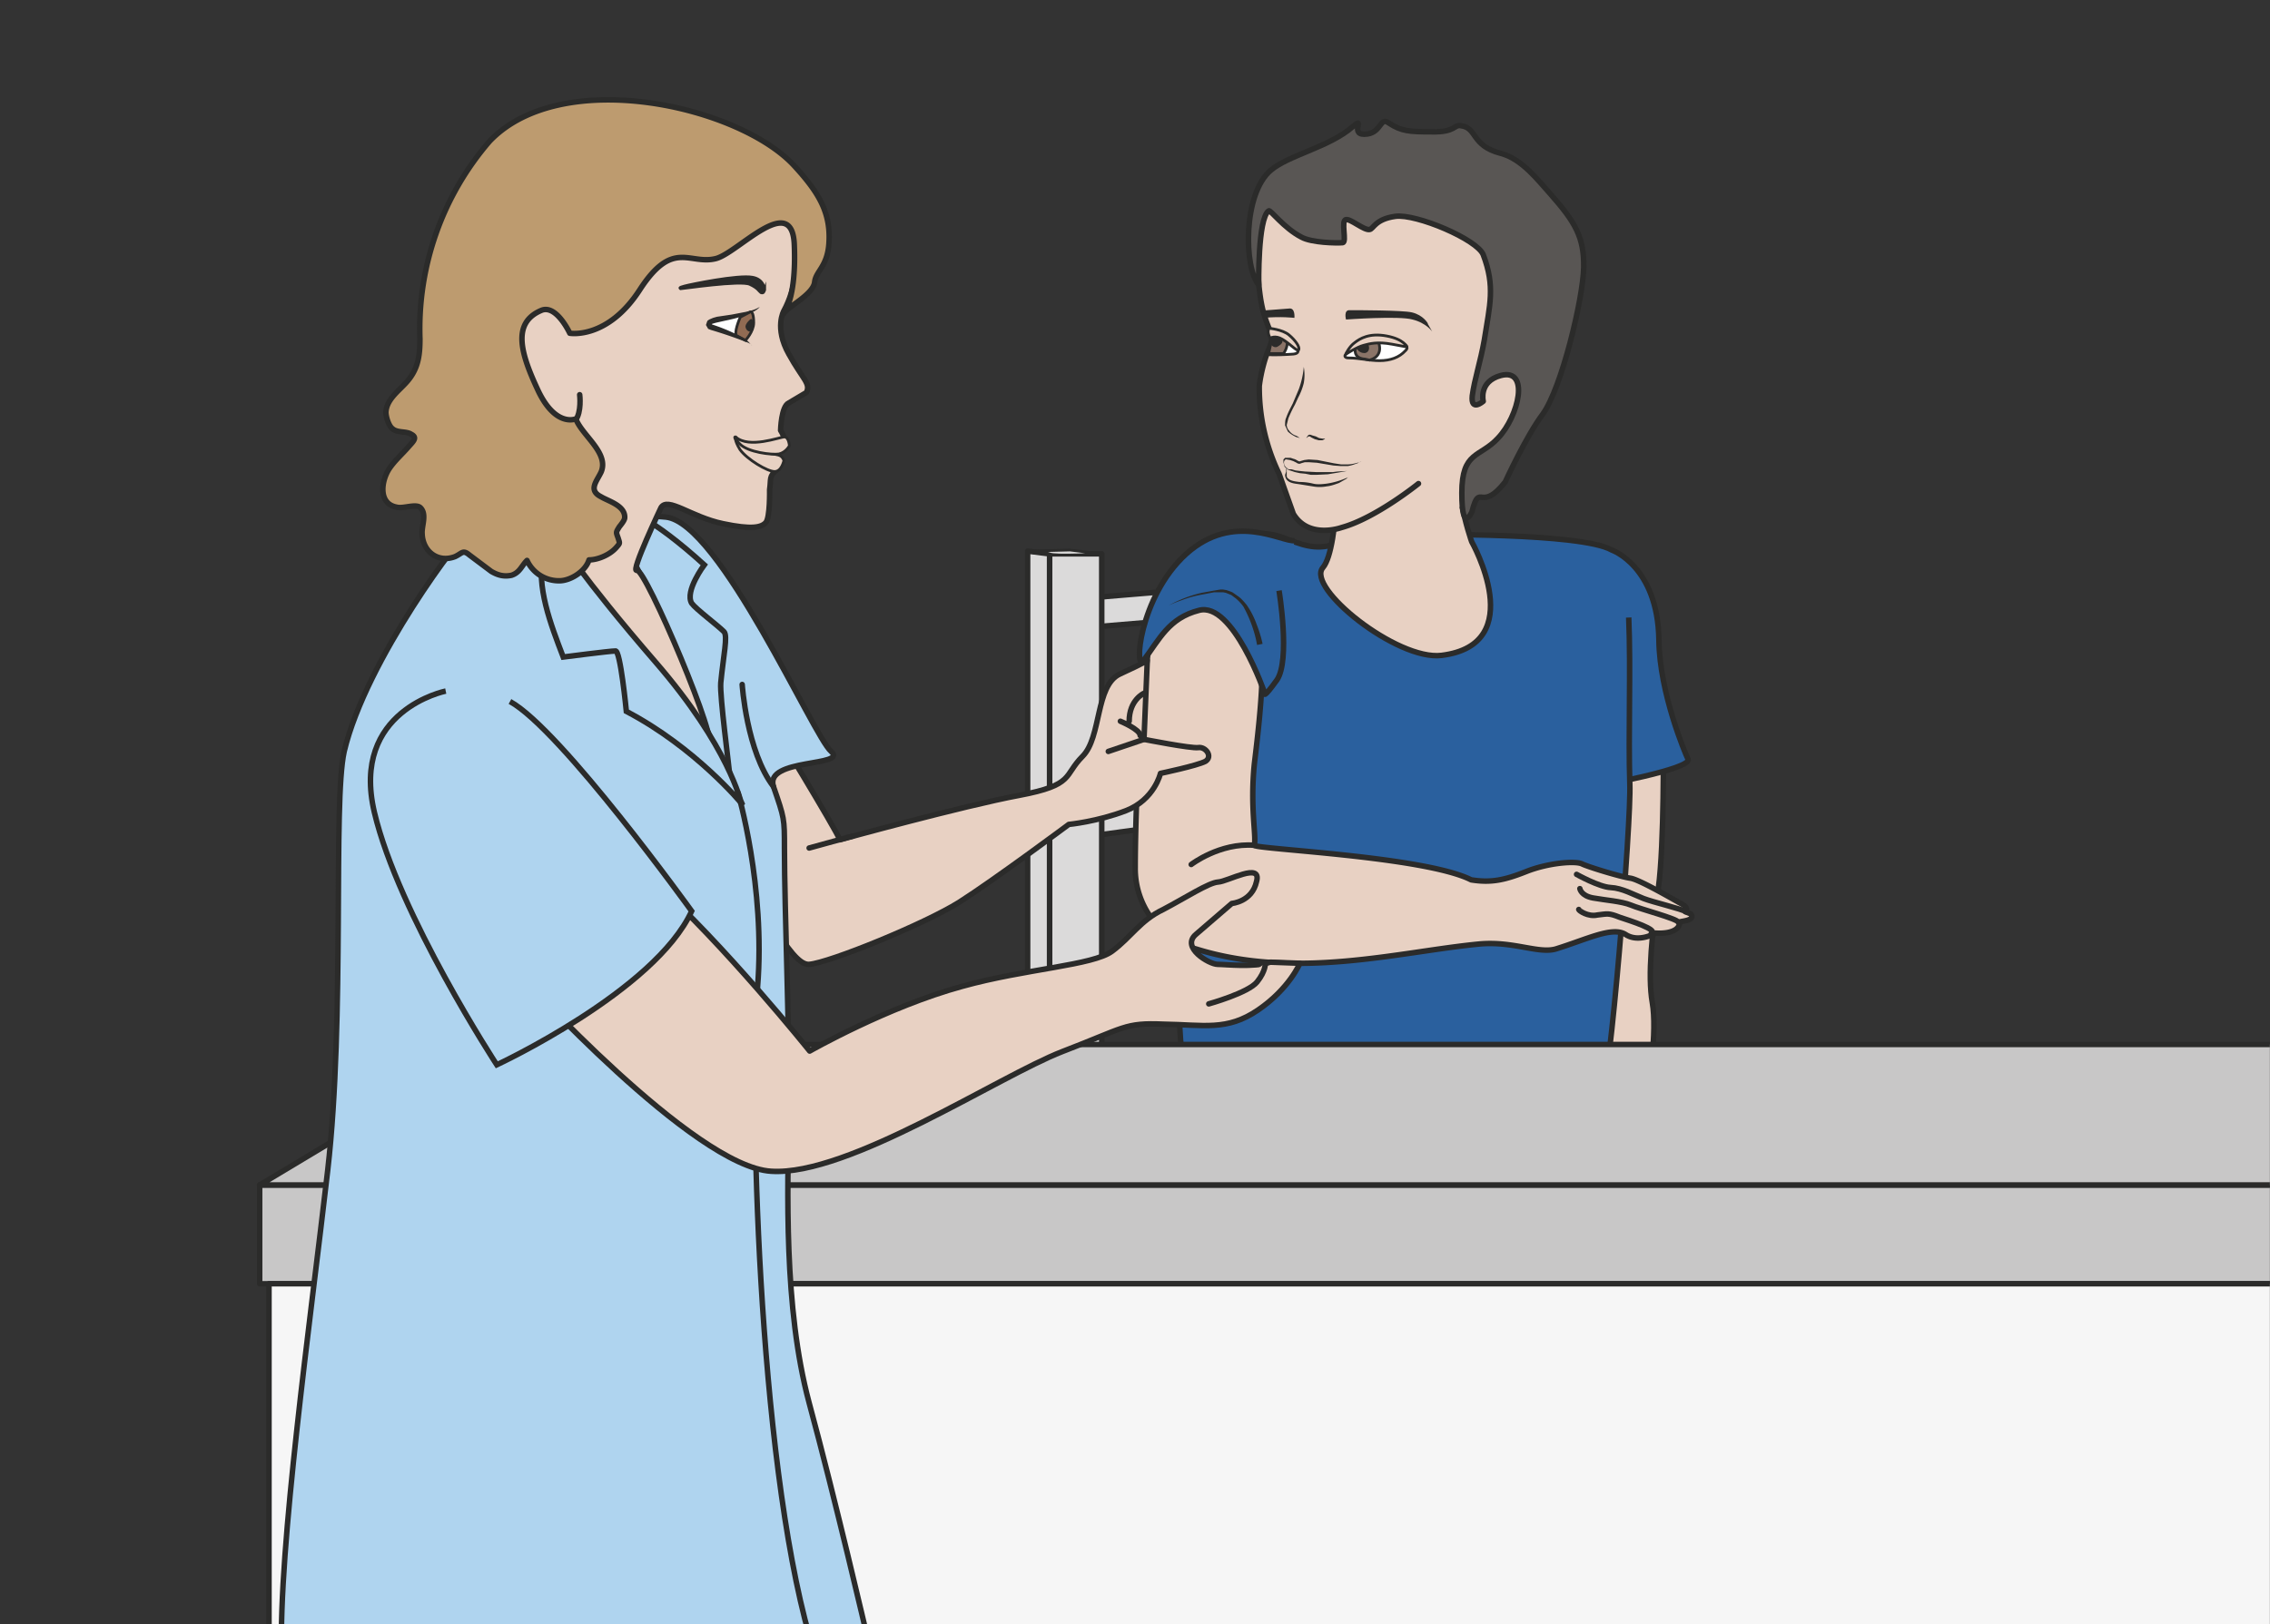
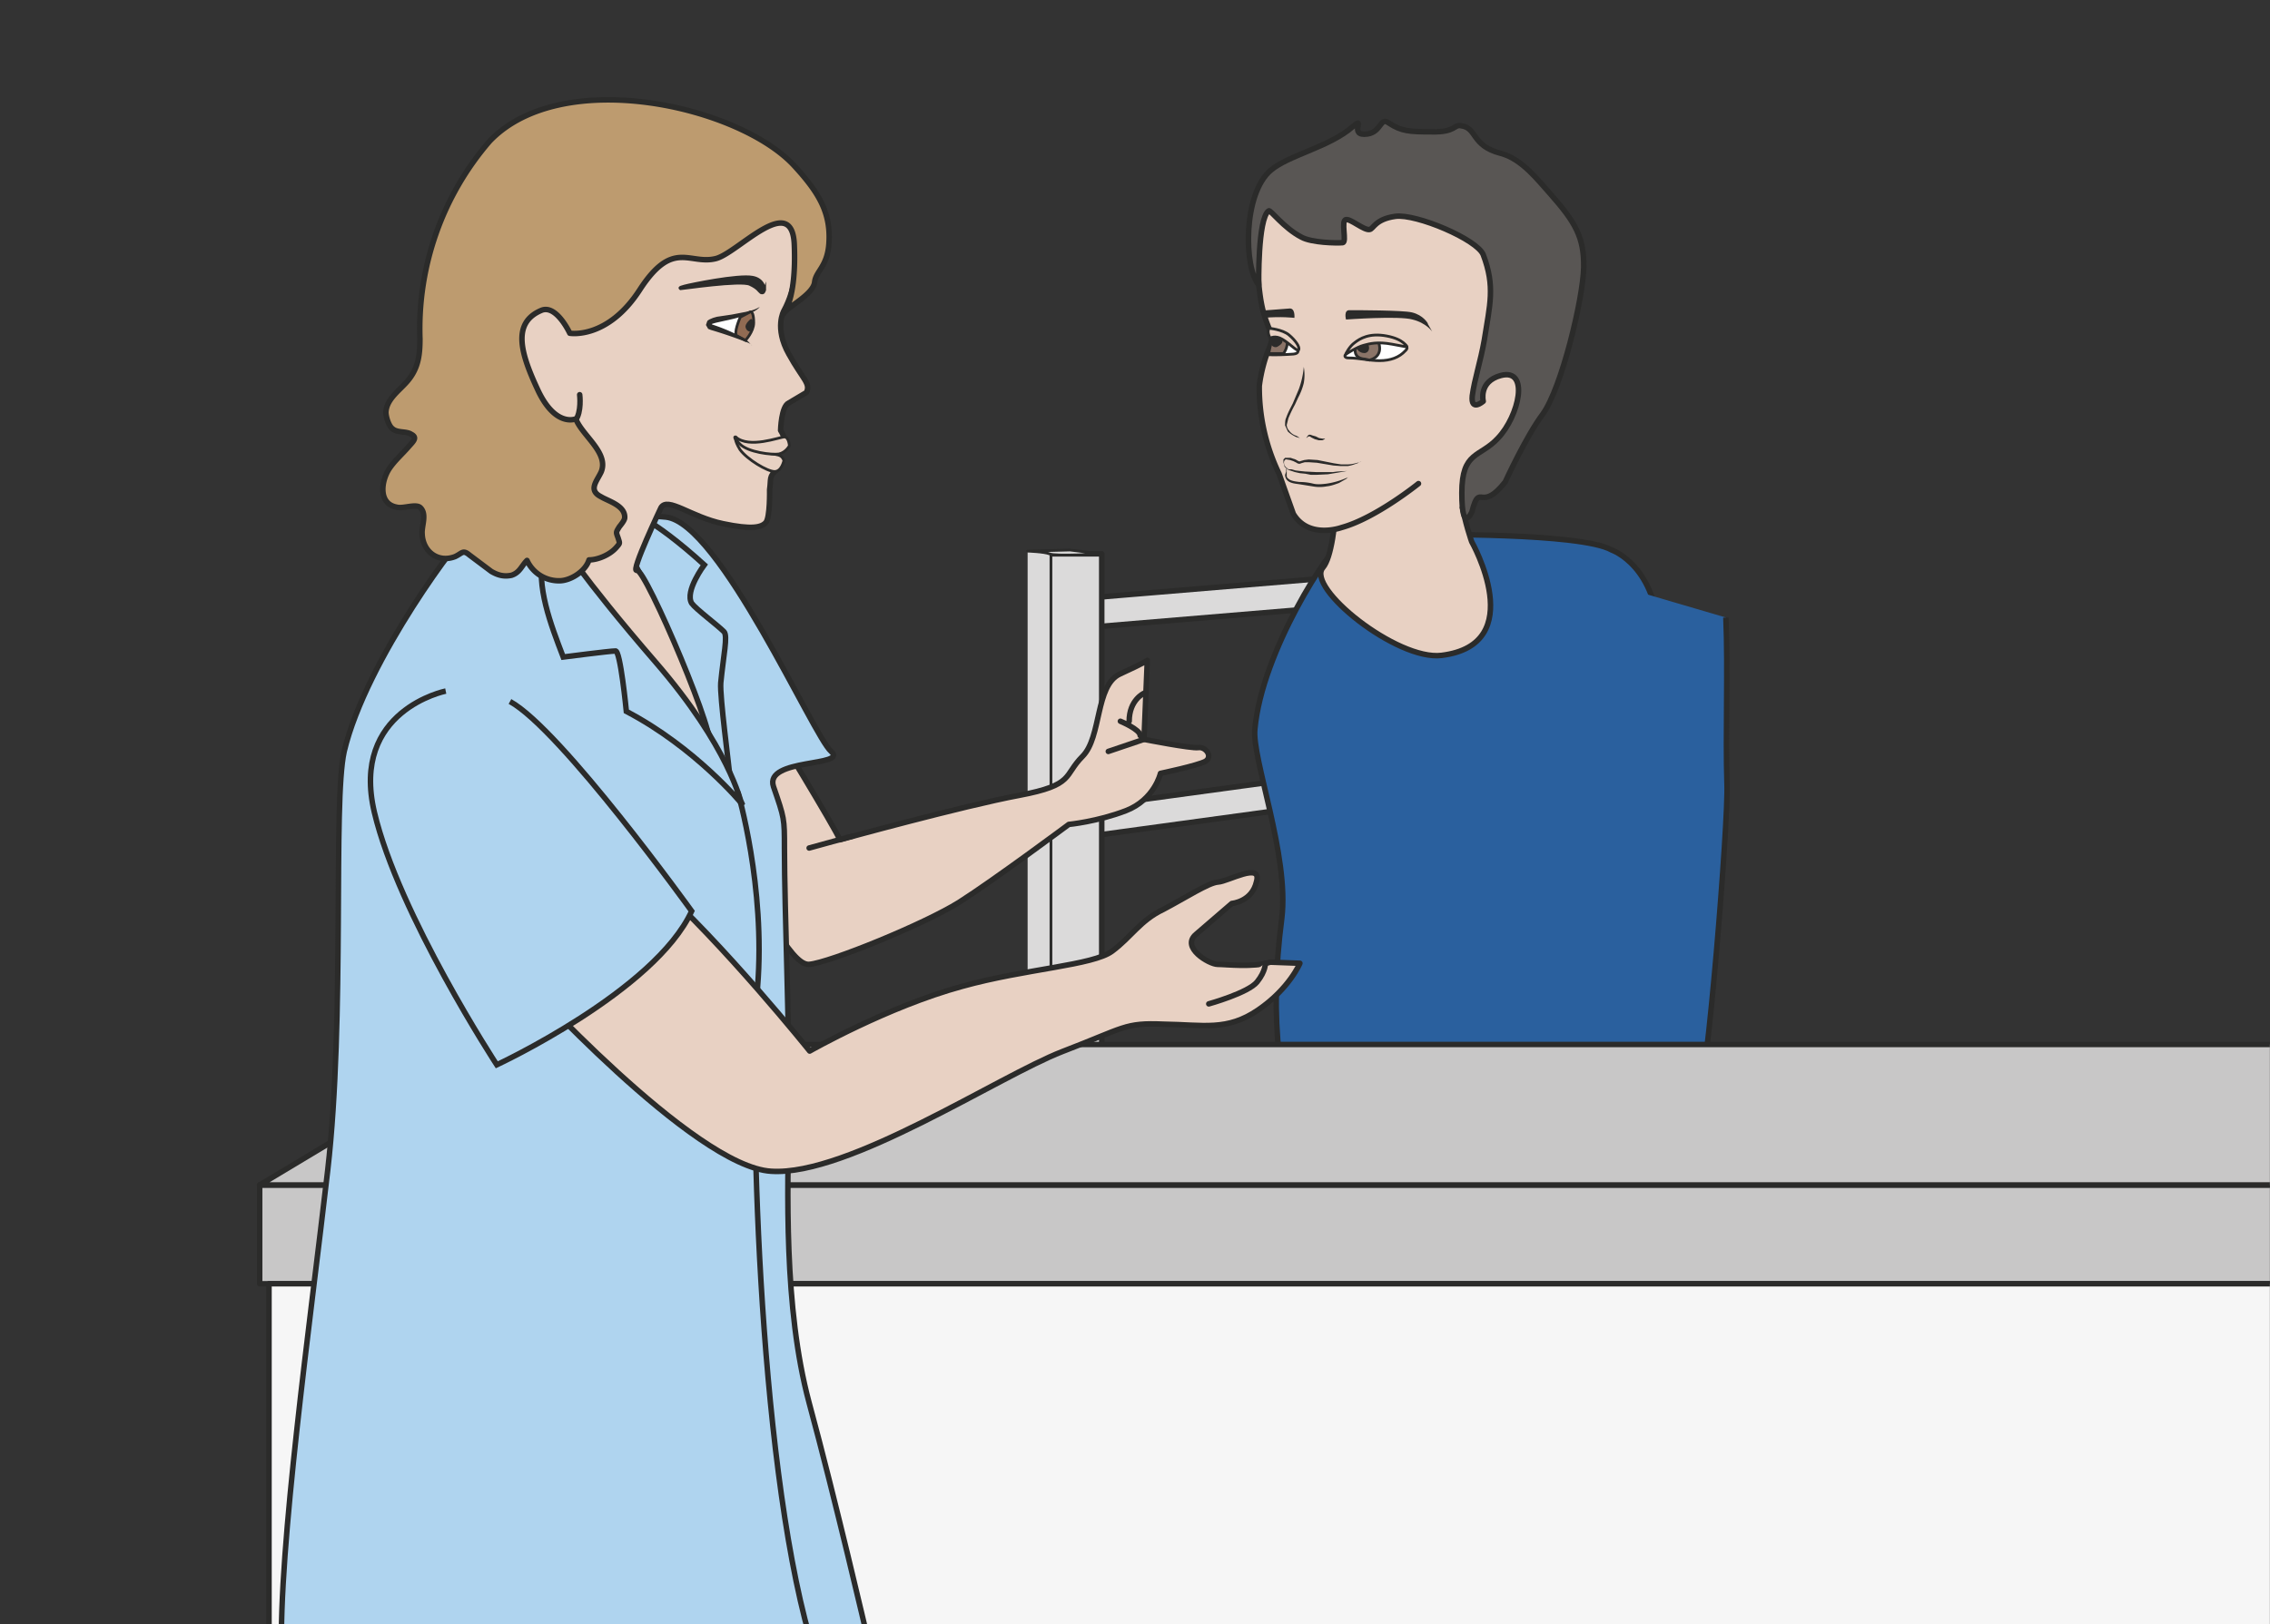
<svg xmlns="http://www.w3.org/2000/svg" viewBox="0 0 516.9 369.9">
  <rect x="0" y="0" width="516.9" height="369.9" fill="#333333" stroke="none" />
  <defs>
    <clipPath id="a">
      <path d="M0 295.9h413.5V0H0v295.9z" />
    </clipPath>
    <clipPath id="b">
      <path d="M0 295.9h413.5V0H0v295.9z" />
    </clipPath>
    <clipPath id="c">
      <path d="M0 295.9h413.5V0H0v295.9z" />
    </clipPath>
    <clipPath id="d">
-       <path d="M0 295.9h413.5V0H0v295.9z" />
-     </clipPath>
+       </clipPath>
    <clipPath id="e">
      <path d="M0 295.9h413.5V0H0v295.9z" />
    </clipPath>
    <clipPath id="f">
      <path d="M0 295.9h413.5V0H0v295.9z" />
    </clipPath>
  </defs>
  <path d="M247.8 142.9l60-5v-6.7l-60 5v6.7z" fill="#dbdada" />
  <path stroke-linejoin="round" d="M247.8 142.9l60-5v-6.7l-60 5v6.7z" stroke="#2b2b2a" stroke-miterlimit="10" fill="none" stroke-width="1.25" />
  <path d="M247.8 190.5l58.6-8v-6.7l-58.6 8v6.7z" fill="#dbdada" />
  <path stroke-linejoin="round" d="M247.8 190.5l58.6-8v-6.7l-58.6 8v6.7z" stroke="#2b2b2a" stroke-miterlimit="10" fill="none" stroke-width="1.25" />
  <path d="M239 369.9h11.9V126.2h-12v243.7z" fill="#dbdada" />
  <g clip-path="url(#a)" transform="matrix(1.25 0 0 -1.25 0 369.9)">
    <path stroke-linejoin="round" d="M191.2-13.8l9.5 4V195h-9.5V-13.8z" stroke="#2b2b2a" stroke-miterlimit="10" fill="none" />
  </g>
  <path d="M234 369.9h5V126.2l-5-.7v244.4z" fill="#dbdada" />
  <g clip-path="url(#b)" transform="matrix(1.25 0 0 -1.25 0 369.9)">
-     <path stroke-linejoin="round" d="M187.2 195.5l4-.5V-13.8l-4-.6v209.9z" stroke="#2b2b2a" stroke-miterlimit="10" fill="none" />
    <path d="M303 160.8s.2-18.6-.9-26.7c-1.1-8-2-15.8-1.1-20.9s-.5-15.8-1.7-17c-1-1.1-16 .4-16 .4l2.4 48.5c.5 9.6 3.5 20.9 3.5 20.9l13.9-5.3z" fill="#e8d1c3" />
    <path stroke-linejoin="round" d="M303 160.8s.2-18.6-.9-26.7c-1.1-8-2-15.8-1.1-20.9s-.5-15.8-1.7-17c-1-1.1-16 .4-16 .4l2.4 48.5c.5 9.6 3.5 20.9 3.5 20.9l13.9-5.3z" stroke="#2b2b2a" stroke-miterlimit="10" fill="none" />
    <path stroke-linejoin="round" d="M259 198.5s29 .4 34.6-2.8c0 0 8.4-2.9 8.6-16.4.1-9.6 4.8-20.7 5.3-21.7.9-1.8-17-5-17-5" stroke="#2b2b2a" stroke-miterlimit="10" fill="#2a609e" />
-     <path stroke-linejoin="round" d="M263 198.5s5-11 .6-12.7-16.6 13-19 11.6c-7.8-4-11.8 4.2-17.7 0s-14.7-20.1-16-34.3c-.6-5.3 6.3-23.1 4.9-34.5-2.4-18.5-.5-32.2 5-48.7 8.2-25 11.2 6.4 22.9 8 31.3 4 44.6 5.6 48 8.2 1.5 1.1 5.5 50.1 5.2 57-.3 9 .2 20.8-.2 30.3" stroke="#2b2b2a" stroke-miterlimit="10" fill="#2a609e" />
+     <path stroke-linejoin="round" d="M263 198.5s5-11 .6-12.7-16.6 13-19 11.6s-14.7-20.1-16-34.3c-.6-5.3 6.3-23.1 4.9-34.5-2.4-18.5-.5-32.2 5-48.7 8.2-25 11.2 6.4 22.9 8 31.3 4 44.6 5.6 48 8.2 1.5 1.1 5.5 50.1 5.2 57-.3 9 .2 20.8-.2 30.3" stroke="#2b2b2a" stroke-miterlimit="10" fill="#2a609e" />
    <path stroke-linejoin="round" d="M424.5 62H47.3v18h377.2V62z" stroke="#2b2b2a" stroke-linecap="round" stroke-miterlimit="10" fill="#c8c7c7" />
    <path d="M424.5 80H47.3L90 105.6h374l-39.5-25.8z" fill="#c8c7c7" />
    <path stroke-linejoin="round" d="M424.5 80H47.3L90 105.6h374l-39.5-25.8z" stroke="#2b2b2a" stroke-linecap="round" stroke-miterlimit="10" fill="none" />
    <path stroke-linejoin="round" d="M424.5-112.6H49V62h375.5v-174.7z" stroke="#2b2b2a" stroke-linecap="round" stroke-miterlimit="10" fill="#f6f6f6" />
    <path d="M200.7 195l-5.8.7-7.7-.2s3-.1 4-.5c.9-.5 9.5 0 9.5 0" fill="#dbdada" />
    <path stroke-linejoin="round" d="M200.7 195l-5.8.7-7.7-.2s3-.1 4-.5c.9-.5 9.5 0 9.5 0z" stroke="#2b2b2a" stroke-miterlimit="10" stroke-width=".5" fill="none" />
  </g>
  <g clip-path="url(#c)" transform="matrix(1.25 0 0 -1.25 0 369.9)">
    <path d="M243.8 216.2s.3-20-2.8-23.7c-3.2-3.6 13.5-17 21.6-16 16.1 2 5.5 20.7 5.5 20.7s-1.2 3.3-2 7.8-22.3 11.2-22.3 11.2" fill-rule="evenodd" fill="#e8d1c3" />
    <path stroke-linejoin="round" d="M243.8 216.2s.3-20-2.8-23.7c-3.2-3.6 13.5-17 21.6-16 16.1 2 5.5 20.7 5.5 20.7s-1.2 3.3-2 7.8-22.3 11.2-22.3 11.2z" stroke="#2b2b2a" stroke-linecap="round" stroke-miterlimit="10" fill="none" />
  </g>
  <g clip-path="url(#d)" transform="matrix(1.25 0 0 -1.25 0 369.9)">
-     <path d="M229.5 179.5c1.2-5.1-.4-17.8-1-22.8-.8-8.1.4-13 0-14.8-.1-.7 31-2 39.5-6.3 3.7-.6 6.2 0 10 1.5 4 1.6 9 2 10.2 1.4 1-.5 6.8-2.3 8.8-2.6 1.5-.2 7.2-3.5 9-4.5 2-1 1-1.6 1-1.6l1-.4c1-1.3-2-1.3-2-1.5-.1-2.4-4.4-2-4.4-2s-3-1.8-5.4-.3c-2.4 1.6-7-.8-12.8-2.6-3.2-.9-7.8 1.5-14 .9-14.5-1.4-33.2-6.6-51.5-.9a15.2 15.2 0 00-11.1 14.8c0 4 .2 23.1 2.5 40.4 0 0 .8 8.6 5.8 9.6s13.4-3.7 14.4-8.3" fill="#e8d1c3" />
    <path stroke-linejoin="round" d="M229.5 179.5c1.2-5.1-.4-17.8-1-22.8-.8-8.1.4-13 0-14.8-.1-.7 31-2 39.5-6.3 3.7-.6 6.2 0 10 1.5 4 1.6 9 2 10.2 1.4 1-.5 6.8-2.3 8.8-2.6 1.5-.2 7.2-3.5 9-4.5 2-1 1-1.6 1-1.6l1-.4c1-1.3-2-1.3-2-1.5-.1-2.4-4.4-2-4.4-2s-3-1.8-5.4-.3c-2.4 1.6-7-.8-12.8-2.6-3.2-.9-7.8 1.5-14 .9-14.5-1.4-33.2-6.6-51.5-.9a15.2 15.2 0 00-11.1 14.8c0 4 .2 23.1 2.5 40.4 0 0 .8 8.6 5.8 9.6s13.4-3.7 14.4-8.3z" stroke="#2b2b2a" stroke-miterlimit="10" fill="none" />
    <path stroke-linejoin="round" d="M287.2 136.6s4.1-2.3 6.2-2.4c2.1-.1 4.2-1.3 6-2 1.8-.7 7-1.9 7.7-2.4M287.8 134s.2-1.3 2.4-1.7 5.2-.6 6.9-1.3c1.6-.7 8.5-2.5 8.6-3.1M287.6 130.2c0-.2 1.7-1.4 3.4-1 1.8.2 2 .4 4-.4 2.1-.7 7.2-2.3 5.8-3M217 138.4s5.2 4 11.5 3.5" stroke="#2b2b2a" stroke-linecap="round" stroke-miterlimit="10" fill="none" />
    <path stroke-linejoin="round" d="M233 188.3s2.1-12.7-.4-16.3c-2.6-3.6-2.2-2.4-2.2-2.4s-5.8 16.8-12 15.1c-5.5-1.4-7.2-5.3-10-9-1.9-2.7-1 11.4 7.7 19.3 8.7 7.8 17.4 2.1 19.8 2.4" stroke="#2b2b2a" stroke-miterlimit="10" fill="#2a609e" />
    <path d="M229 178.4l-.2 1a23.4 23.4 0 01-2.3 6 8 8 0 01-1.4 1.5l-.8.6-.5.2-.5.2-.5.1h-1.6l-2.1-.4a19.4 19.4 0 01-3.7-1 23.6 23.6 0 01-2.5-1 23.5 23.5 0 006 2.3l2.2.4 1.2.2h.5l.6-.1.6-.2.5-.2 1-.7c.6-.4 1.1-1 1.6-1.6a14.7 14.7 0 001.8-3.5c.8-2 1.1-3.6 1.1-3.6l-1-.2z" fill="#2b2b2a" />
  </g>
  <g clip-path="url(#e)" transform="matrix(1.25 0 0 -1.25 0 369.9)">
    <path d="M140.2 164.6c.2-.3 11.9-19.5 12.8-21.7 0 0 22.5 6.2 32.7 8.1 10.1 1.9 8 3.6 11.5 7.1 3.5 3.5 2.3 12.9 6.8 15 4.6 2.1 5 2.5 5 2.5l-.6-14.4s8.6-1.7 9.9-1.5c1.3.2 2.7-1.6 1.3-2.5-1.5-.8-8.2-2.2-8.2-2.2s-1.1-4.8-6.3-6.8c-5.2-2-10.4-2.5-10.4-2.5s-13.7-10.2-20-14.2c-6.4-4-23.6-11-27.3-11.3-3.6-.3-9.2 13.3-13 15.8s-4 26.7 0 30.5c4 3.8 5.8-2 5.8-2" fill="#e8d1c3" />
    <path stroke-linejoin="round" d="M140.2 164.6c.2-.3 11.9-19.5 12.8-21.7 0 0 22.5 6.2 32.7 8.1 10.1 1.9 8 3.6 11.5 7.1 3.5 3.5 2.3 12.9 6.8 15 4.6 2.1 5 2.5 5 2.5l-.6-14.4s8.6-1.7 9.9-1.5c1.3.2 2.7-1.6 1.3-2.5-1.5-.8-8.2-2.2-8.2-2.2s-1.1-4.8-6.3-6.8c-5.2-2-10.4-2.5-10.4-2.5s-13.7-10.2-20-14.2c-6.4-4-23.6-11-27.3-11.3-3.6-.3-9.2 13.3-13 15.8s-4 26.7 0 30.5c4 3.8 5.8-2 5.8-2z" stroke="#2b2b2a" stroke-linecap="round" stroke-miterlimit="10" fill="none" />
    <path d="M204.1 164.5s3.6-1.5 3.6-2.6M208.4 169.6s-2.7-1.2-2.7-5.1M201.9 159l6.5 2.2M147.4 141.4l8 2.2" stroke="#2b2b2a" stroke-linecap="round" stroke-miterlimit="10" fill="none" />
    <path d="M51.3-5.7c-.6 19.5 5.2 60.6 8.4 88.4 3.2 27.9.9 66.8 3 76.3 4 16.8 21.7 40 22.6 40 0 0 26.2 3.7 36 2.7s26.9-40 30.1-42.7c3.2-2.8-12.2-1.2-10.5-6.4 2-5.8 2-5.8 2-11.2 0-11.4 1-34.8.8-48.5s-1-35.1 3.7-52.6C152.1 23 158-2.4 158-2.4" stroke="#2b2b2a" stroke-miterlimit="10" fill="#afd4ef" />
    <path d="M134.4 151.6s5.1-17.2 3.6-35.6S138 31 147.5-2.4" stroke="#2b2b2a" stroke-miterlimit="10" fill="none" />
    <path d="M129.7 238.4s9-1.8 10.8 0" fill-rule="evenodd" fill="#2b2b2a" />
    <path d="M129.7 238.4h1.8a53.6 53.6 0 003.7-.2l2-.2H139.5l.5.2.5.2-.4-.4-.5-.3-.6-.3-1.8-.2h-2a20 20 0 00-3.8.6l-1.7.6" fill="#2b2b2a" />
    <path d="M130.6 158.8c-2.5 5.6-7.8 18.1-9.8 23.1-3.7 9.3-9.3 19.7-10.6 19.2s-1 9.2 18.1-8.1c0 0-3.6-4.8-2.3-7 .8-1.1 4.6-3.9 5.9-5.2.7-.8-.1-4.2-.6-9.3-.2-2.5 1.5-15 1.7-17.5" stroke="#2b2b2a" stroke-miterlimit="10" fill="#afd4ef" />
    <path stroke-linejoin="round" d="M94.8 118.2s31.6-34.9 45.7-35.7c14-.9 41.4 17.3 53 21.8 11.5 4.4 11.3 5.3 18.5 5 7.3-.1 11.5-1.3 17.2 2.6s7.6 8.5 7.6 8.5l-5.4.2c-3-1-8.1-.4-9.6-.4s-6.8 3.1-3.9 5.5l6.5 5.6s3.7.3 4.5 4c1 3.6-5.2 0-7-.1-1.7-.1-6-2.9-10-5-4.2-2-5.8-5-9.3-7.6-3.5-2.6-15.8-3.2-27.3-6.4-13.6-3.7-27.8-11.8-27.8-11.8s-15.7 19.6-28.5 31" stroke="#2b2b2a" stroke-linecap="round" stroke-miterlimit="10" fill="#e8d1c3" />
    <path d="M81.2 170s-17.4-3.5-13-22.1 22.3-46 22.3-46 28.8 13.4 35.5 28c0 0-23.8 33.1-33.1 38.2" stroke="#2b2b2a" stroke-miterlimit="10" fill="#afd4ef" />
    <path stroke-linejoin="round" d="M105.6 224s.4-3.2-.8-4.7c-1.2-1.5-5.5-2.8-10 2.3-4.4 5.1-4.2 14.7-1.1 17.6 3.1 3 11.5.6 11.5.6 14.2-1 19.4 29 27.2 29 7.8.1 12.2-8.9 12.2-8.9s2.6-12.5-1.8-20.6c0 0-1.8-3.1.9-7.9 2.6-4.7 4-5.3 3.2-7l-3.2-1.9c-1.4-.6-1.5-5-1.5-5s1.6-2.4.3-3.5c-.6-.5-1.7-.9-1-1.3s1-1.6.1-2.3c-1.6-1.3-1.1-1.7-1.4-3.7 0 0 .1-5.1-.7-6-.8-.9-2.6-1.3-7.8-.2-5.8 1.2-10.1 5-11.3 2.9 0 0-5.6-11.8-4.4-11.4 1.5.6 15.6-32.6 13-32-3.8 1-39.3 39.3-26.3 54" stroke="#2b2b2a" stroke-linecap="round" stroke-miterlimit="10" fill="#e8d1c3" />
    <path d="M129 237.2s7.7 1.8 8 1.5c.4-.4-.5-4.5-.8-4.6-.4 0-7 2.1-7 2.2-.3 0-.3 1-.3 1" fill-rule="evenodd" fill="#fff" />
    <path d="M134.8 238s-1.3-3-.5-3.3l1.5-.8s1.5 1.6 1.5 3.2-.3 2-.6 2l-1.9-1" fill="#906b53" />
    <path d="M134.8 238s-1.3-3-.5-3.3l1.5-.8s1.5 1.6 1.5 3.2-.3 2-.6 2l-1.9-1z" stroke="#2b2b2a" stroke-miterlimit="10" stroke-width=".5" fill="none" />
    <path d="M139.3 243s0 2-2.2 2.4c-2.6.5-11.3-1.3-12.4-1.6-1.2-.3-.8-.4-.7-.5.2 0 11 1.6 12.6.8 1.5-.7 1.6-1.2 2-1.5.5-.2.6.2.7.5" fill-rule="evenodd" fill="#2b2b2a" />
    <path d="M139.3 243s0 2-2.2 2.4c-2.6.5-11.3-1.3-12.4-1.6-1.2-.3-.8-.4-.7-.5.2 0 11 1.6 12.6.8 1.5-.7 1.6-1.2 2-1.5.5-.2.6.2.7.5z" stroke="#2b2b2a" stroke-miterlimit="10" stroke-width=".5" fill="none" />
    <path d="M138.4 240c-.3-.4-.7-.6-1-.8a19.7 19.7 0 00-3.9-1.4l-2.7-.6a11.8 11.8 0 01-1.1-.3c0-.1 0 0 0 0v-.1h-.1.1a33.1 33.1 0 005.8-2.5l.8-.6.7-.8c-.2.3-.5.5-.8.6a83.3 83.3 0 01-6.7 2.3l-.5.2-.4.7.2.6.1.2.3.2.7.3.7.2 2.7.4 2.6.5c.9.2 1.7.4 2.5.9" fill="#2b2b2a" />
    <path d="M135.8 236.4c0 .6.9 1.4 1 1.4.3 0 .5-.5.5-1.2s-.5-1-.7-1.1c-.2 0-.7.2-.8.9" fill-rule="evenodd" fill="#2b2b2a" />
    <path d="M134 216.3c2-2.7 6.9-3 7.8-3.3.8-.2 1-1 1-1s-.4-2-1.7-2c-1.3 0-5 2.2-6.3 4-1.1 1.8-.8 2.3-.8 2.3" fill="#e8d1c3" />
    <path stroke-linejoin="round" d="M134 216.3c2-2.7 6.9-3 7.8-3.3.8-.2 1-1 1-1s-.4-2-1.7-2c-1.3 0-5 2.2-6.3 4-1.1 1.8-.8 2.3-.8 2.3z" stroke="#2b2b2a" stroke-linecap="round" stroke-miterlimit="10" stroke-width=".5" fill="none" />
    <path d="M134 216.3c2.5-2.2 8 0 8.9 0 .8 0 .9-1.6.9-1.6s-.6-1.2-1.9-1.5c-1.3-.2-5.6.3-7.1 1.8s-.8 1.3-.8 1.3" fill="#e8d1c3" />
    <path stroke-linejoin="round" d="M134 216.3c2.5-2.2 8 0 8.9 0 .8 0 .9-1.6.9-1.6s-.6-1.2-1.9-1.5c-1.3-.2-5.6.3-7.1 1.8s-.8 1.3-.8 1.3z" stroke="#2b2b2a" stroke-linecap="round" stroke-miterlimit="10" stroke-width=".5" fill="none" />
    <path d="M135.1 149.5s-8.4 10.2-21 16.8c0 0-1.1 11.3-2 11-1 0-9.5-1.1-9.5-1.1-2.3 6-5 13-3.6 18.7.6 2.6 2.6 3 2.6 3s4.3-7 17.8-22.6c13.5-15.6 15.5-25.5 15.7-25.8" fill="#afd4ef" />
    <path d="M135.1 149.5s-8.4 10.2-21 16.8c0 0-1.1 11.3-2 11-1 0-9.5-1.1-9.5-1.1-2.3 6-5 13-3.6 18.7.6 2.6 2.6 3 2.6 3s4.3-7 17.8-22.6c13.5-15.6 15.5-25.5 15.7-25.8z" stroke="#2b2b2a" stroke-miterlimit="10" fill="none" />
    <path stroke-linejoin="round" d="M104.9 219.6s-3.6-1.6-6.8 5c-3.2 6.8-5 12.5.6 14.8 2.7 1 5.1-4.2 5.1-4.2s6.9-1.2 12.8 8c6 9.2 9 4.4 13.8 5.6 4 1 14 12.4 14.3 2.4.4-10-2-12.5-2-12.5.7 1.3 5.4 3.5 5.7 5.8.2 2 2.3 2.8 2.6 7 .4 5.6-1.8 9.3-6.3 14.2-10 10.9-42.3 18.3-55.5 4.5a52.3 52.3 0 01-12.7-36c0-3.1-.3-5.7-2.7-8.2-1.4-1.5-3.4-3-3.5-5.2 0-.8.5-2.5 1.2-3 .9-.8 2.5-.4 3.4-1 1.2-.6.4-1.3-.4-2.2-1.2-1.4-2.6-2.6-3.6-4.1-1.5-2.3-2-6.4 1.4-7 1.2-.3 3.5.7 4.3-.1 1.2-1.2.2-3.3.3-4.7.1-3.3 2.9-5.4 6-4.2 1.3.6 1.4 1.3 2.6.3l4-3c1.2-.7 2.3-1 3.7-.7 1.5.5 1.8 1.7 2.8 2.7a6.4 6.4 0 016.1-3.7c2 .1 4.6 1.8 5.2 3.8 1.7 0 3.9 1 5 2.3.7.8.6.7.3 1.7-.4 1.1-.4 1 .2 2 .3.4 1 1.2 1 1.7.1 2.2-3 3-4.3 3.8-2.4 1.2-.8 2.8 0 4.5 1.5 3.5-3.5 6.7-4.6 9.7.1 0-.1-.1 0 0" stroke="#2b2b2a" stroke-miterlimit="10" fill="#bd9b6f" />
-     <path d="M135.2 171.2s.8-12.2 5.7-18.6" stroke="#2b2b2a" stroke-linecap="round" stroke-miterlimit="10" fill="#afd4ef" />
    <path stroke-linejoin="round" d="M220.2 113s7.2 2 8.8 4 1.5 3.4 1.5 3.4" stroke="#2b2b2a" stroke-linecap="round" stroke-miterlimit="10" fill="#e8d1c3" />
  </g>
  <g clip-path="url(#f)" transform="matrix(1.25 0 0 -1.25 0 369.9)">
    <path stroke-linejoin="round" d="M258.4 207.8s-7.8-6.3-14-8c0 0-6-2.2-8.8 2.5l-2.6 7.3a36.2 36.2 0 00-3.6 16c.3 2.5 1.1 5.3 1.7 6.6.6 1.4.8 2.2.3 3.3-1 2.6-1.9 4.3-2.3 11.6-.5 8.3-.7 9.5 2.3 13.8 0 0 2.2 6.5 3.8 4.5 0 0 6-.1 7.7-.6 3.5-1.1 26.3-1.7 30.3-11.5 0 0 8-9.2 5.6-27.7 0 0-4.7-11-10-15.2 0-.2-2.7-4-1.4-7.7" stroke="#2b2b2a" stroke-linecap="round" stroke-miterlimit="10" fill="#e8d1c3" />
    <path d="M234.6 210.5s-.3 0-.6.4l-.2.8v.5l.3.3h1l.6-.2c.5-.1.9-.6 1.2-.4l.7.2.8.1 1.6-.1 3-.6 1.3-.2h1.2c.7 0 1.4.2 1.8.3l.7.2s-.3 0-.7-.3c-.4-.1-1-.4-1.8-.5h-1.3l-1.3.1-3 .5-1.5.1h-.7l-.7-.2c-.3-.2-.7 0-.8.1l-.6.3-.6.2-.6.1c-.3.1-.5-.3-.5-.5a1.2 1.2 0 01.6-1.1l.1-.1" fill="#2b2b2a" />
    <path d="M245.7 209.1l-.4-.4-1.4-.8c-.6-.2-1.3-.5-2.2-.6a7 7 0 00-2.6 0l-2.5.4c-.8.1-1.6.2-2.1.7-.3.3-.4.7-.4 1l.2.6V210.6l.1-.2v-.4-.7c0-.2 0-.4.3-.6.4-.4 1.2-.5 2-.6.8 0 1.7-.1 2.5-.3.8-.2 1.7-.1 2.5 0a14 14 0 013.5 1c.4.1.5.3.5.3M237.5 229.7v-.1-.5a8.2 8.2 0 000-3 11.2 11.2 0 00-1-2.6l-.6-1.3a25 25 0 01-1.2-2.5l-.3-1.2c0-.4.2-.8.4-1 .4-.6 1-.9 1.4-1l.6-.4-.7.2c-.4.2-1 .5-1.5 1l-.5 1.1c0 .5 0 1 .2 1.4.3.9.8 1.8 1.2 2.6l1.1 2.6a15.4 15.4 0 01.9 4v.7M241.4 216l-.1-.1-.4-.2h-.7l-.7.2-.6.3-.3.2h-.2a1 1 0 01-.3-.2l-.1-.1v.1l.3.4c.2.2.5.1.7 0l.7-.2.6-.3.6-.1h.5" fill="#2b2b2a" />
    <path d="M248.2 233.9c-1-.6-2.2-1.7-3-2.5-.4-.3-.2-.7.4-.7 2 0 3.8-.5 5.7-.5 2 0 3.6.6 4.7 1.8.2.2.4.4.3.7l-.1.2c-.4.4-1.7.9-3.2 1.4-1.5.5-3.6.4-4.8-.4" fill-rule="evenodd" stroke="#2b2b2a" stroke-miterlimit="10" stroke-width=".5" fill="#fff" />
    <path d="M230.8 231.3c1.3-.1 3.4 0 4.8.1 2.2.2-.3 2.4-1.3 3.2 0 0-1 1-2.6.7 0 0 .1-.8-.4-2-.4-1-.5-2-.5-2" fill-rule="evenodd" fill="#fff" />
    <path d="M230.8 231.3c1.3-.1 3.4 0 4.8.1 2.2.2-.3 2.4-1.3 3.2 0 0-1 1-2.6.7 0 0 .1-.8-.4-2-.4-1-.5-2-.5-2z" stroke="#2b2b2a" stroke-miterlimit="10" stroke-width=".5" fill="none" />
    <path d="M248.6 230.5s-2.5 0-1.5 2.6c0 0 .9.8 1.5 1 .6.4 2 .4 2 .4.3-.2 2-3.3-1.1-4.2l-.9.2z" fill-rule="evenodd" fill="#8a7468" />
    <path stroke-linejoin="round" d="M248.6 230.5s-2.5 0-1.5 2.6c0 0 .9.8 1.5 1 .6.4 2 .4 2 .4.3-.2 2-3.3-1.1-4.2l-.9.2z" stroke="#2b2b2a" stroke-linecap="round" stroke-miterlimit="10" stroke-width=".5" fill="none" />
    <path d="M247.4 232.6c-.5-.3.4-1 1-1 .5-.1 1 .3 1 .9 0 1.3-1.3.6-2 .1" fill-rule="evenodd" fill="#2b2b2a" />
    <path d="M233.8 231.5c.2.2.7 1.1.7 2 0 .8-.9 1.5-.9 1.5s-1.4.3-1.6 0c-.2-.3-.3-.8-.4-1.3l-.5-2.2h2.7z" fill-rule="evenodd" fill="#8a7468" />
    <path stroke-linejoin="round" d="M233.8 231.5c.2.2.7 1.1.7 2 0 .8-.9 1.5-.9 1.5s-1.4.3-1.6 0c-.2-.3-.3-.8-.4-1.3l-.5-2.2h2.7z" stroke="#2b2b2a" stroke-linecap="round" stroke-miterlimit="10" stroke-width=".5" fill="none" />
    <path d="M281.4 248.1s.4-.8.8-.9c.5-.1.9.2.9.2.2.5.4.5 0 1-.4.6-.9.6-.9.6s-1 0-.8-.9" fill-rule="evenodd" fill="#2b2b2a" />
    <path d="M234.3 210.6l.5-.2h.5l.7-.2.8-.1 1-.1 2-.1h3l.8.1 1.8.1-1.7-.3-1.8-.3-2.1-.1h-1l-1 .2-1 .1-.9.2-.6.2-.6.2-.4.3" fill="#2b2b2a" />
    <path d="M260.1 237s-.8 1.5-2.9 2c-1.7.4-10 .4-11.3.4-1.2.1-.7-1.7-.7-1.7s9.7.7 12.1 0c2.5-.6 3.6-2.2 3.6-2.2l-.8 1.4zM230 238.3v.1l-.4.9 5.2.4c1.2.2 1-1.7 1-1.7s-2.5.3-5.6 0l-.2.3" fill-rule="evenodd" fill="#2b2b2a" />
    <path stroke-linejoin="round" d="M268.2 202.8s-1.9-4.5-1.9 3.3c0 7.7 3.3 6.4 6.6 10 3.8 4 5.8 12.8.5 11.4-4.1-1.1-3.2-4.7-3.2-4.7s-2.3-2-2 1c.4 3 1.5 6.2 2.2 10.2 1 6.4 2 9.7-.2 15.5-1.1 2.8-12.2 7.5-16 7-3.7-.5-4-2.3-4.7-2.4-1-.2-3.5 2-4.3 1.8-1-.1.2-4.1-.6-4.2-1.2-.1-5.7 0-7.5 1-3.3 1.7-5.7 5.1-6 4.8-2-1.5-1.8-13.5-1.8-13.5-2.7 3.1-2.9 16.6 2.2 20.9 3.3 2.8 10.7 4.2 15 8 2.4 2-1-1.9 2.6-1.4 2.6.4 2.3 3.2 3.9 2 2.3-1.5 3.7-1.6 7.8-1.6 4.5-.1 4 1.4 5.4 1.1 2.9-.4 1.8-3.6 7.1-5 4-1 7-5.1 9.2-7.5 4.4-5 6.1-7.8 6-13.3-.1-5.6-4-22-7.5-26.8-3-4-6.8-12.3-6.8-12.3-4.5-5.7-4.6 0-6-5.2" stroke="#2b2b2a" stroke-linecap="round" stroke-miterlimit="10" fill="#595654" />
    <path d="M232 234.6c-.5 0-.8-1-.5-1.4.3-.5.9-.7 1.3-.4 1.7 1 .4 1.6-.8 1.8" fill-rule="evenodd" fill="#2b2b2a" />
    <path d="M234.8 234.9c1.2-1 2-2.2 1.8-2.7-.2-.5-1.6 1.1-3 1.9-1.3.8-2.2.2-2.2.2s-.7 1.1-.2 1.8c0 0 2.4-.2 3.6-1.2" fill="#e8d1c3" />
    <path stroke-linejoin="round" d="M234.8 234.9c1.2-1 2-2.2 1.8-2.7-.2-.5-1.6 1.1-3 1.9-1.3.8-2.2.2-2.2.2s-.7 1.1-.2 1.8c0 0 2.4-.2 3.6-1.2z" stroke="#2b2b2a" stroke-linecap="round" stroke-miterlimit="10" stroke-width=".5" fill="none" />
    <path d="M245.2 231.4s2 1.3 3.2 1.6c1.1.3 2.5.7 5.2.2l2.7-.5s-.5 1.4-3.7 2-4.9-.5-5.8-1.2c-1-.7-1.6-2-1.6-2" fill="#e8d1c3" />
    <path stroke-linejoin="round" d="M245.2 231.4s2 1.3 3.2 1.6c1.1.3 2.5.7 5.2.2l2.7-.5s-.5 1.4-3.7 2-4.9-.5-5.8-1.2c-1-.7-1.6-2-1.6-2z" stroke="#2b2b2a" stroke-linecap="round" stroke-miterlimit="10" stroke-width=".5" fill="none" />
  </g>
</svg>